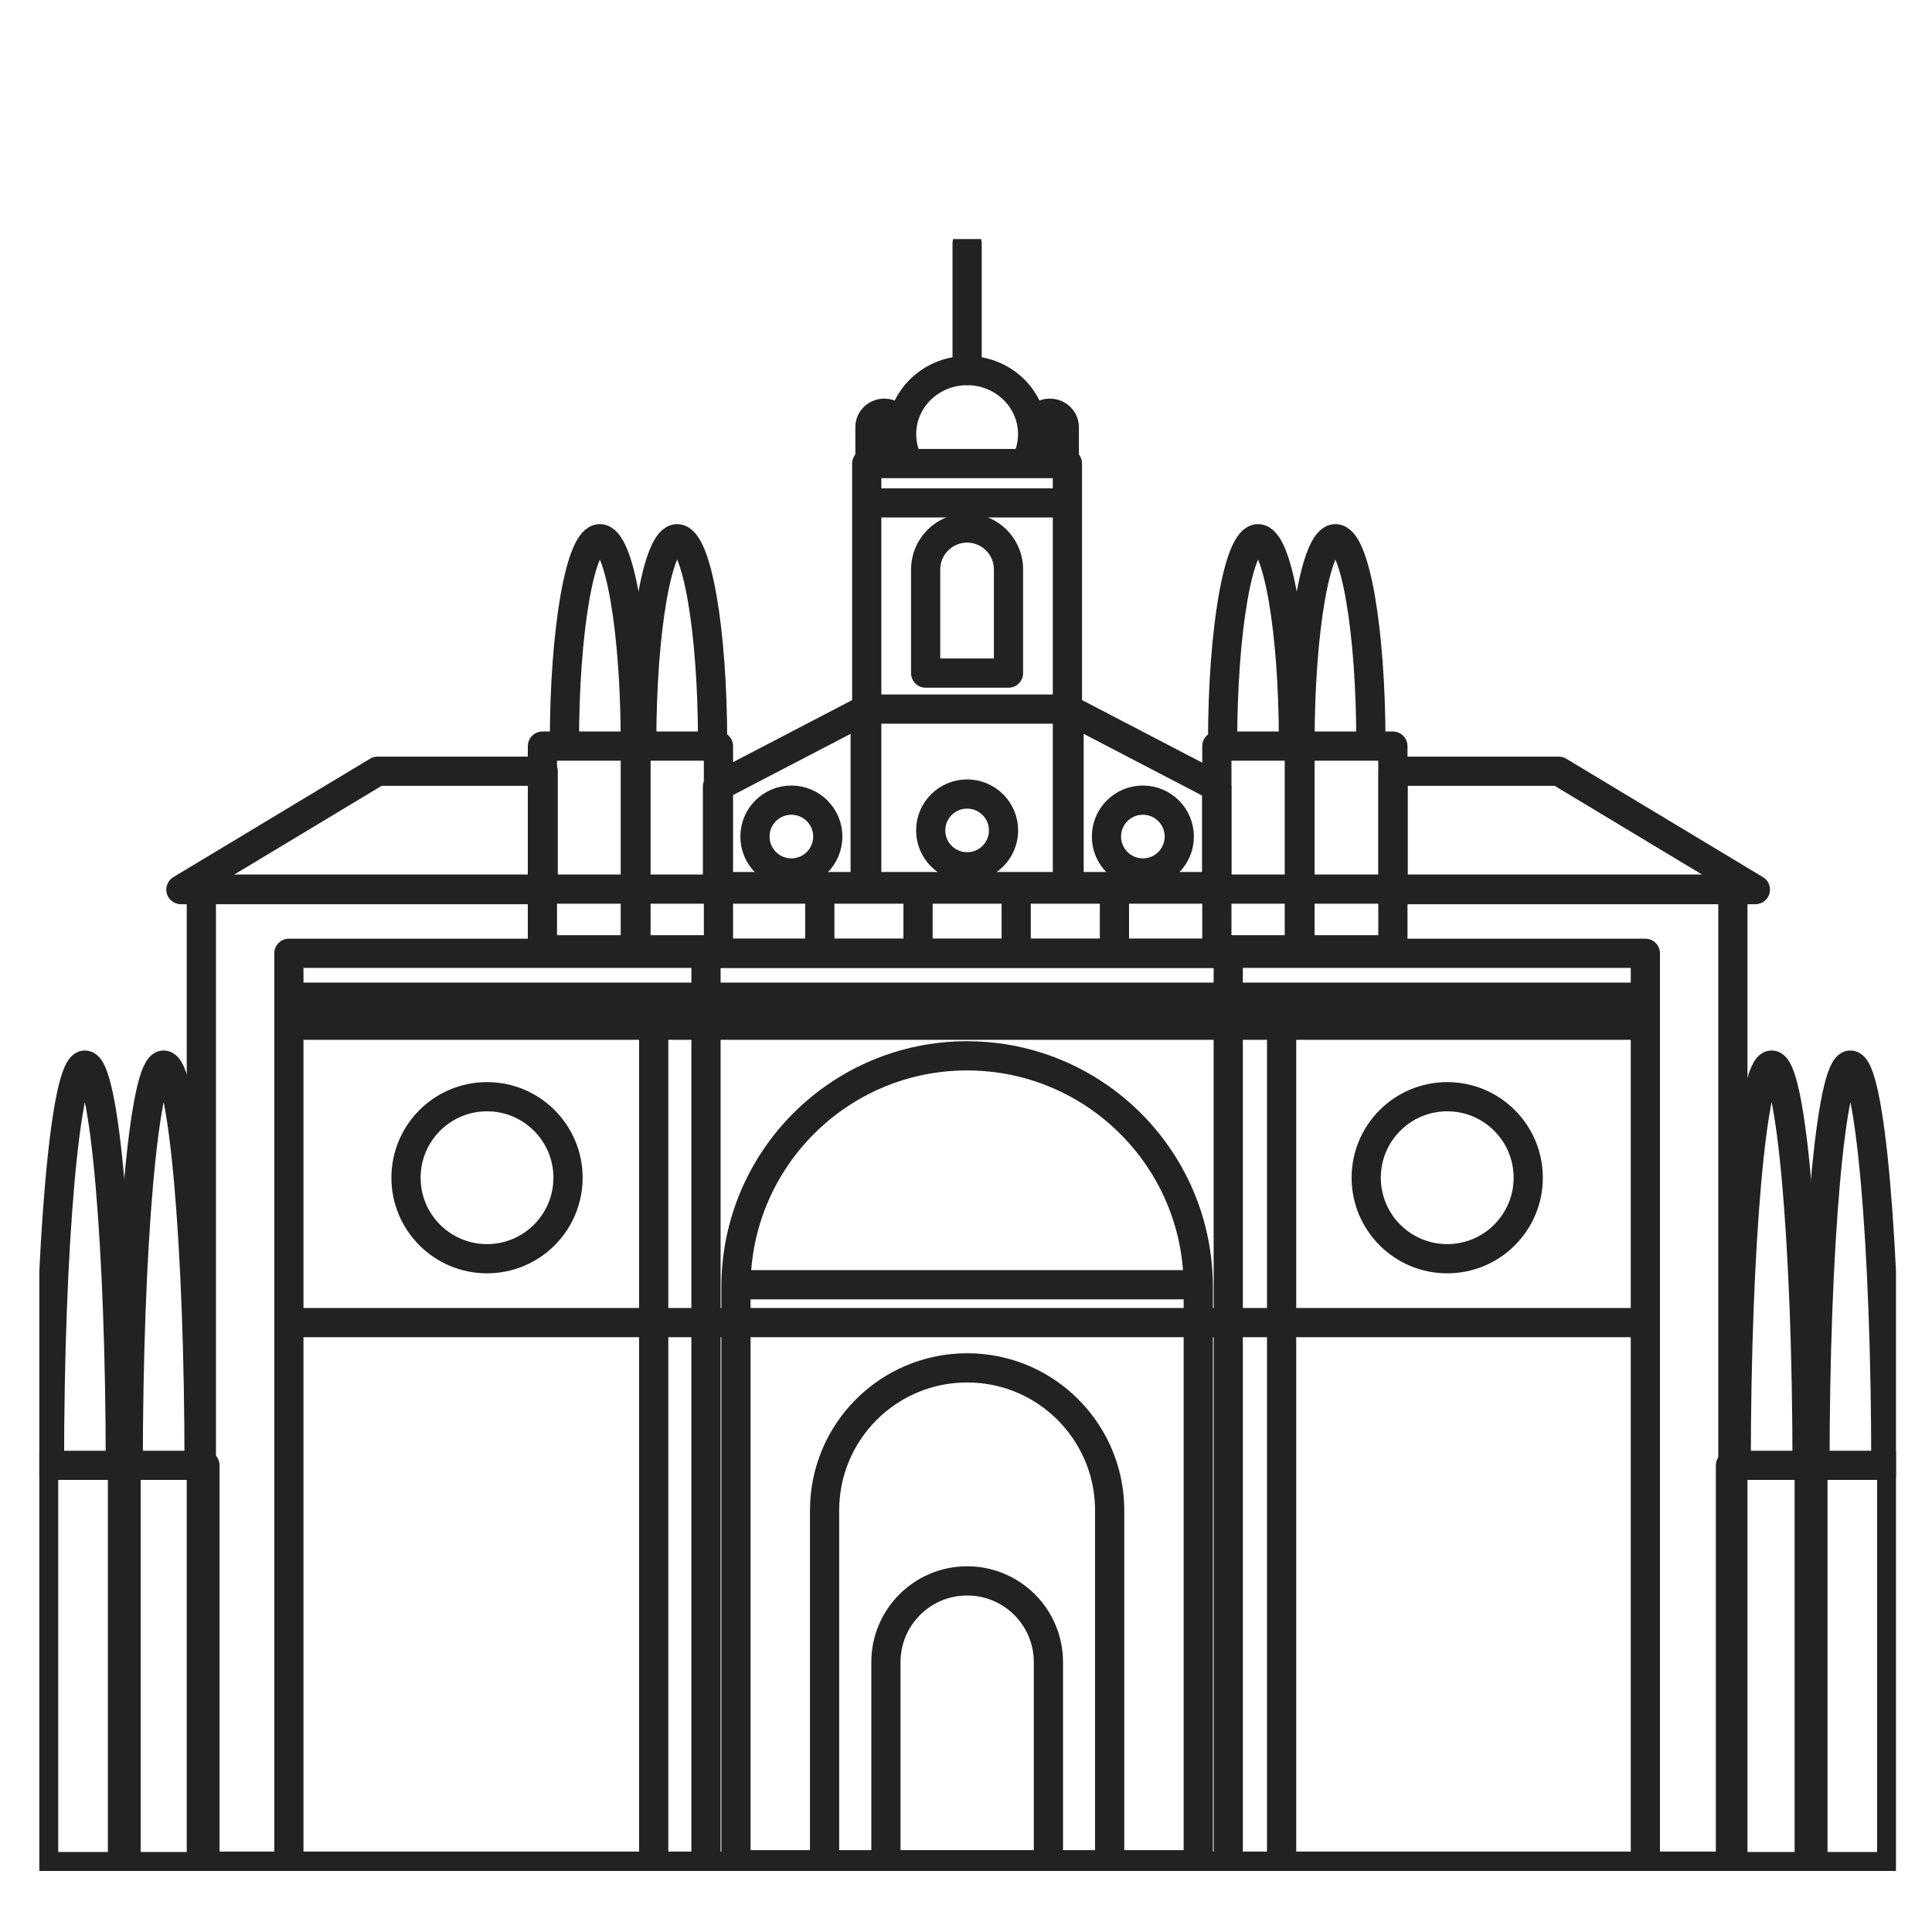
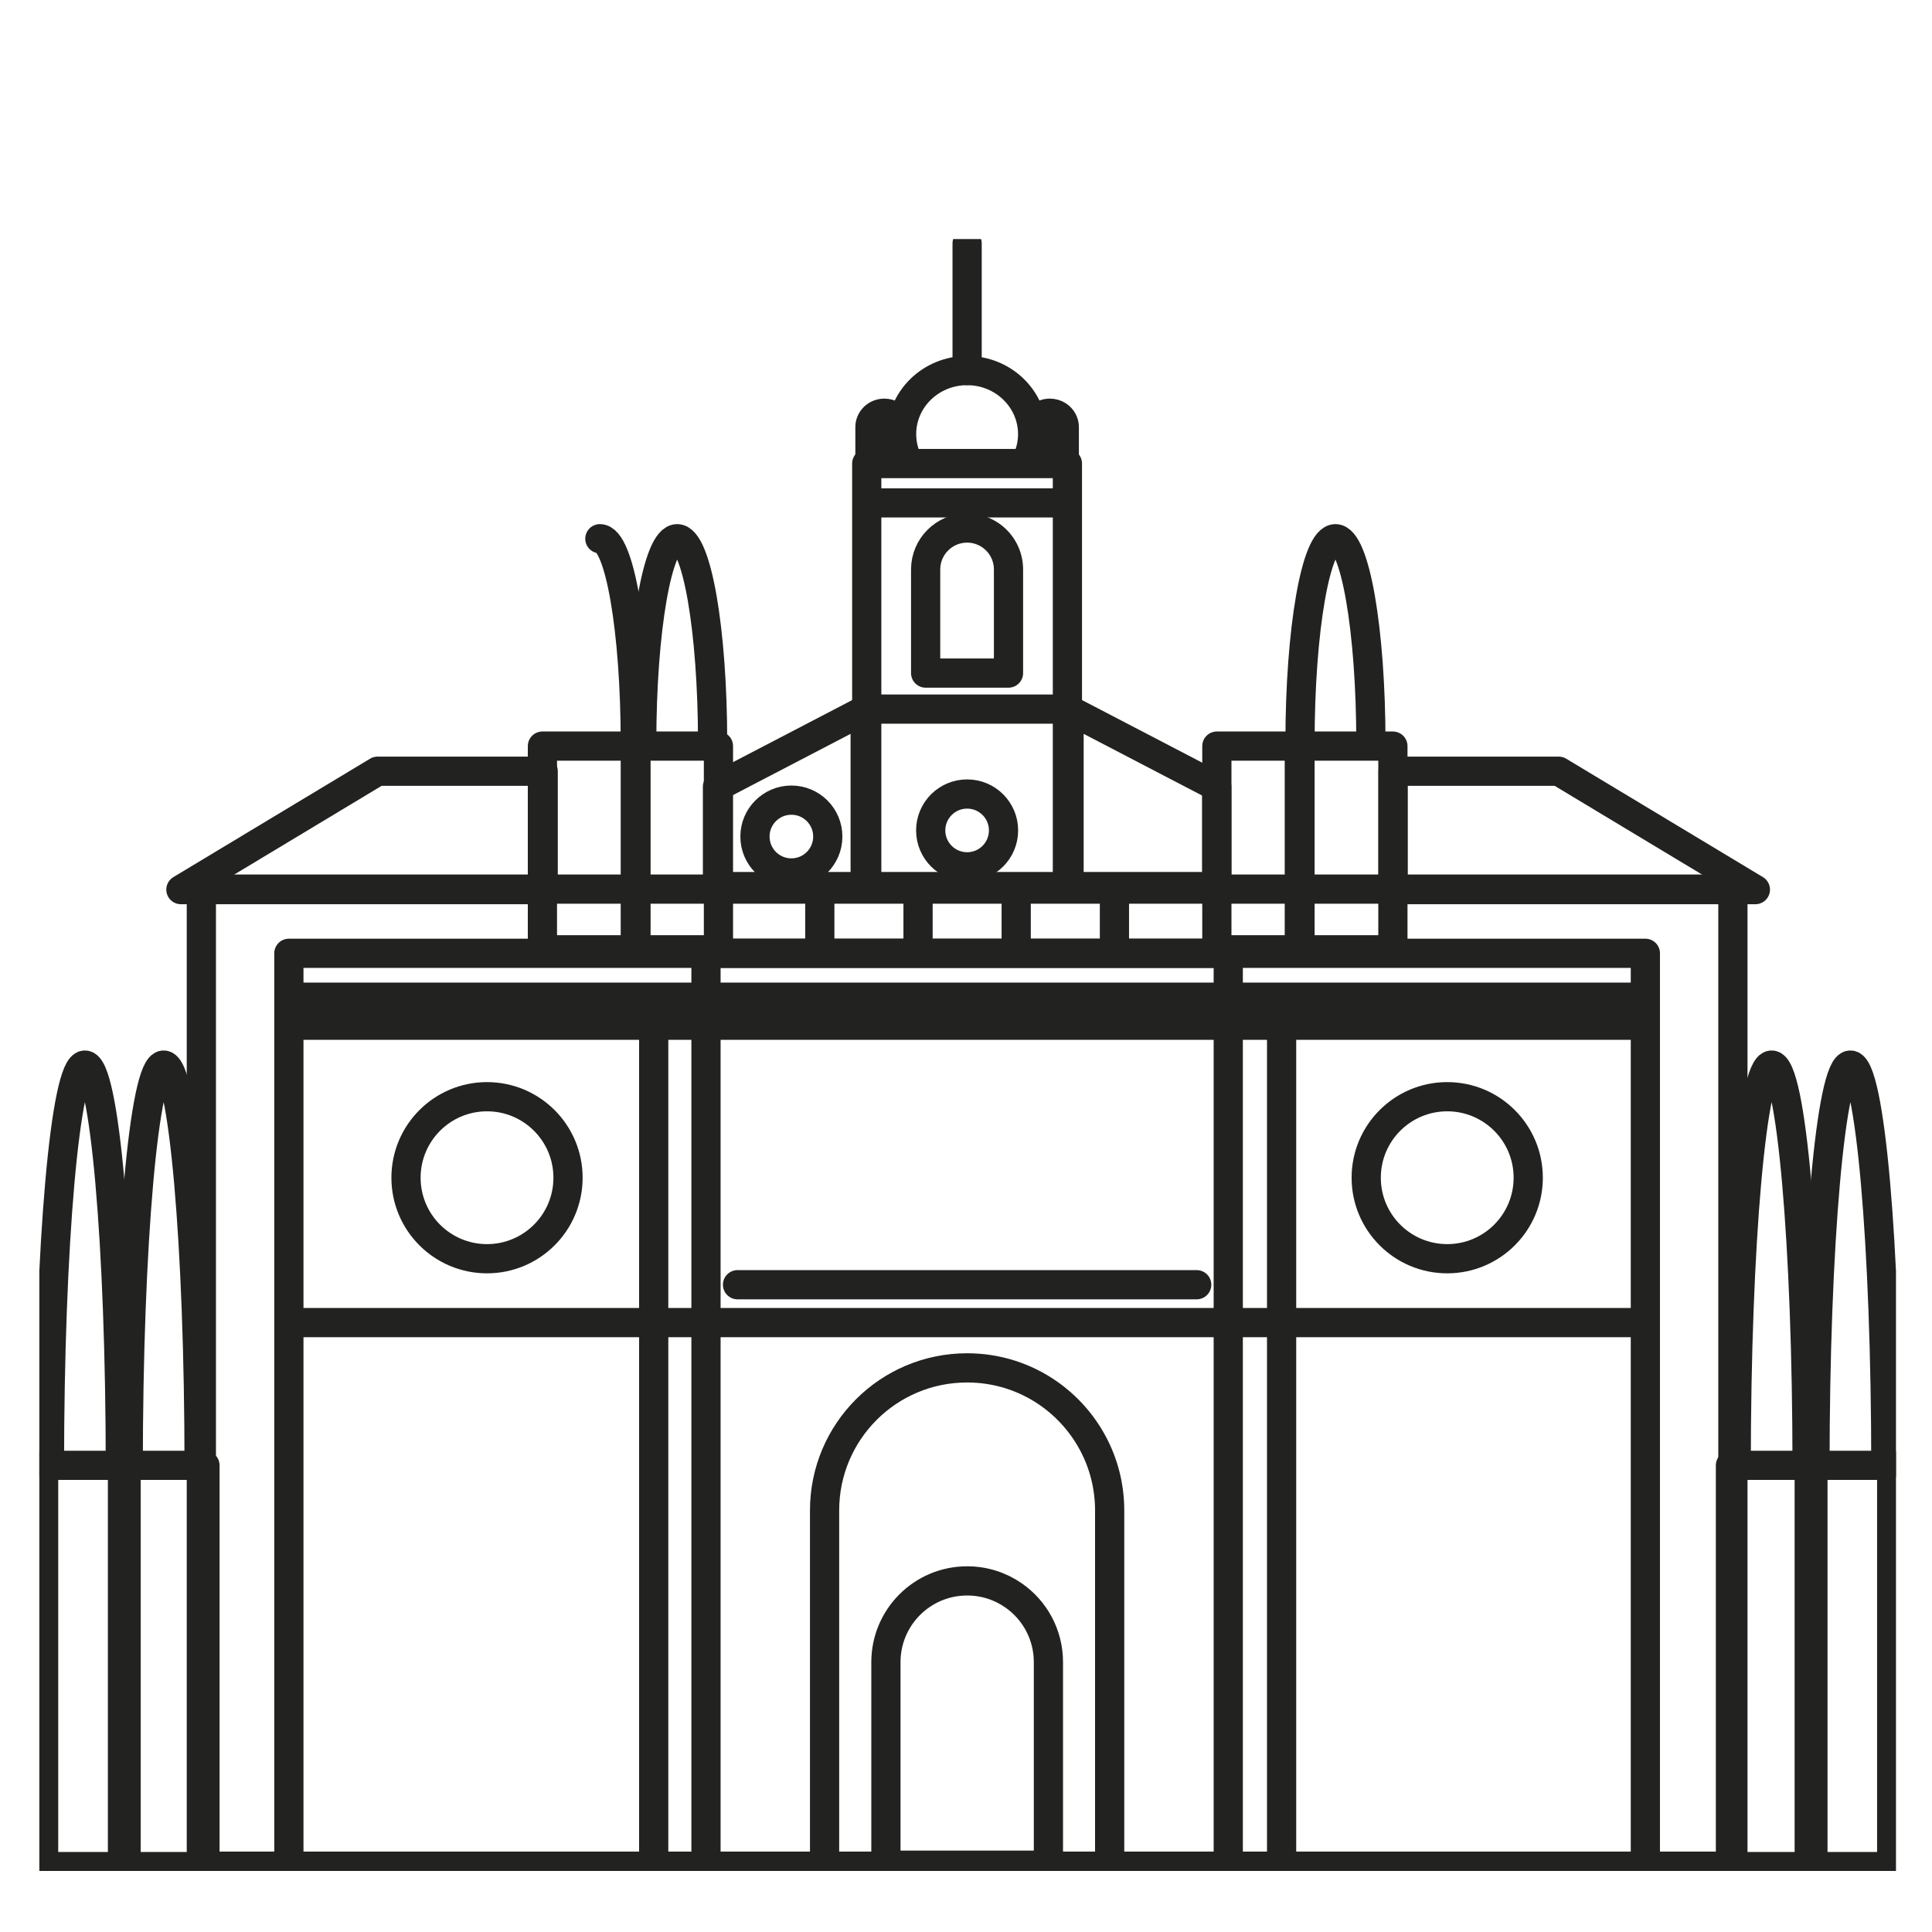
<svg xmlns="http://www.w3.org/2000/svg" id="Capa_1" data-name="Capa 1" viewBox="0 0 198.43 198.43">
  <defs>
    <style>      .cls-1, .cls-2 {        fill: none;      }      .cls-3 {        clip-path: url(#clippath-1);      }      .cls-4 {        clip-path: url(#clippath-3);      }      .cls-5 {        clip-path: url(#clippath-4);      }      .cls-6 {        clip-path: url(#clippath-2);      }      .cls-7 {        clip-path: url(#clippath-7);      }      .cls-8 {        clip-path: url(#clippath-6);      }      .cls-9 {        clip-path: url(#clippath-8);      }      .cls-10 {        clip-path: url(#clippath-5);      }      .cls-2 {        stroke: #222221;        stroke-linecap: round;        stroke-linejoin: round;        stroke-width: 3px;      }      .cls-11 {        clip-path: url(#clippath);      }    </style>
    <clipPath id="clippath">
      <rect class="cls-1" x="4.04" y="24.55" width="190.69" height="167.61" />
    </clipPath>
    <clipPath id="clippath-1">
      <rect class="cls-1" x="4.04" y="24.55" width="190.69" height="167.61" />
    </clipPath>
    <clipPath id="clippath-2">
      <rect class="cls-1" x="4.04" y="24.55" width="190.69" height="167.61" />
    </clipPath>
    <clipPath id="clippath-3">
      <rect class="cls-1" x="4.04" y="24.55" width="190.69" height="167.61" />
    </clipPath>
    <clipPath id="clippath-4">
      <rect class="cls-1" x="4.04" y="24.55" width="190.69" height="167.61" />
    </clipPath>
    <clipPath id="clippath-5">
      <rect class="cls-1" x="4.04" y="24.55" width="190.69" height="167.61" />
    </clipPath>
    <clipPath id="clippath-6">
-       <rect class="cls-1" x="4.04" y="24.55" width="190.69" height="167.61" />
-     </clipPath>
+       </clipPath>
    <clipPath id="clippath-7">
      <rect class="cls-1" x="4.04" y="24.55" width="190.69" height="167.61" />
    </clipPath>
    <clipPath id="clippath-8">
      <rect class="cls-1" x="4.04" y="24.55" width="190.69" height="167.61" />
    </clipPath>
  </defs>
  <g class="cls-11">
    <path class="cls-2" d="M93.36,47.61h11.93c.49-.9.77-1.93.77-3.02,0-3.61-3.02-6.53-6.73-6.53s-6.73,2.92-6.73,6.53c0,1.09.28,2.12.77,3.02ZM93.36,47.61h-4.34v43.45h20.61v-43.45h-4.34" />
  </g>
  <polygon class="cls-2" points="180.29 91.37 160.09 79.21 143.08 79.21 143.08 91.37 180.29 91.37" />
  <polygon class="cls-2" points="18.58 91.37 38.78 79.21 55.79 79.21 55.79 91.37 18.58 91.37" />
  <g class="cls-3">
    <rect class="cls-2" x="29.67" y="97.91" width="139.32" height="93.8" />
  </g>
  <line class="cls-2" x1="29.87" y1="102.42" x2="168.79" y2="102.42" />
  <line class="cls-2" x1="29.87" y1="105.3" x2="168.79" y2="105.3" />
  <line class="cls-2" x1="29.87" y1="135.84" x2="168.79" y2="135.84" />
  <g class="cls-6">
    <circle class="cls-2" cx="50.02" cy="120.96" r="8.32" />
    <circle class="cls-2" cx="148.64" cy="120.96" r="8.32" />
-     <path class="cls-2" d="M99.33,108.44h0c-13.11,0-23.74,10.63-23.74,23.74v59.34h47.48v-59.34c0-8.08-4.03-15.21-10.2-19.5-3.84-2.67-8.51-4.24-13.54-4.24Z" />
    <path class="cls-2" d="M99.33,140.49h0c-8.09,0-14.64,6.55-14.64,14.64v36.59h29.28v-36.59c0-4.98-2.49-9.38-6.29-12.03-2.37-1.65-5.25-2.61-8.35-2.61Z" />
    <rect class="cls-2" x="72.51" y="97.91" width="53.64" height="93.8" />
  </g>
  <line class="cls-2" x1="75.75" y1="131.95" x2="122.91" y2="131.95" />
  <line class="cls-2" x1="89.06" y1="72.83" x2="109.6" y2="72.83" />
  <line class="cls-2" x1="89.66" y1="51.65" x2="109" y2="51.65" />
  <g class="cls-4">
    <path class="cls-2" d="M99.33,162.37h0c-4.61,0-8.34,3.74-8.34,8.34v20.86h16.69v-20.86c0-2.84-1.42-5.35-3.58-6.85-1.35-.94-2.99-1.49-4.76-1.49Z" />
    <path class="cls-2" d="M99.33,54.23h0c-2.35,0-4.26,1.91-4.26,4.26v10.64h8.51v-10.64c0-1.45-.72-2.73-1.83-3.5-.69-.48-1.53-.76-2.43-.76Z" />
    <path class="cls-2" d="M107.83,42.44h0c-.82,0-1.48.64-1.48,1.42v3.56h2.96v-3.56c0-.48-.25-.91-.64-1.17-.24-.16-.53-.25-.85-.25Z" />
    <path class="cls-2" d="M90.83,42.44h0c-.82,0-1.48.64-1.48,1.42v3.56h2.96v-3.56c0-.48-.25-.91-.64-1.17-.24-.16-.53-.25-.85-.25Z" />
    <line class="cls-2" x1="99.33" y1="38.06" x2="99.33" y2="25" />
  </g>
  <rect class="cls-2" x="55.71" y="76.63" width="9.54" height="20.92" />
  <rect class="cls-2" x="65.32" y="76.63" width="8.47" height="20.92" />
  <g class="cls-5">
-     <path class="cls-2" d="M65.25,76.25c0-11.55-1.63-20.92-3.64-20.92s-3.64,9.37-3.64,20.92" />
+     <path class="cls-2" d="M65.25,76.25c0-11.55-1.63-20.92-3.64-20.92" />
    <path class="cls-2" d="M73.19,76.25c0-11.55-1.63-20.92-3.64-20.92s-3.64,9.37-3.64,20.92" />
  </g>
  <rect class="cls-2" x="133.52" y="76.63" width="9.54" height="20.92" />
  <rect class="cls-2" x="124.98" y="76.63" width="8.47" height="20.92" />
  <g class="cls-10">
    <path class="cls-2" d="M133.52,76.25c0-11.55,1.63-20.92,3.64-20.92s3.64,9.37,3.64,20.92" />
-     <path class="cls-2" d="M125.57,76.25c0-11.55,1.63-20.92,3.64-20.92s3.64,9.37,3.64,20.92" />
    <circle class="cls-2" cx="99.33" cy="85.29" r="3.74" />
  </g>
  <polygon class="cls-2" points="124.97 80.8 124.97 91.06 109.8 91.06 109.8 72.9 124.97 80.8" />
  <g class="cls-8">
    <circle class="cls-2" cx="117.38" cy="85.92" r="3.74" />
  </g>
  <polygon class="cls-2" points="73.69 80.8 73.69 91.06 88.86 91.06 88.86 72.9 73.69 80.8" />
  <g class="cls-7">
    <circle class="cls-2" cx="81.28" cy="85.92" r="3.74" />
    <line class="cls-2" x1="67.14" y1="102.55" x2="67.14" y2="191.67" />
    <line class="cls-2" x1="131.63" y1="102.55" x2="131.63" y2="191.67" />
    <rect class="cls-2" x="20.68" y="91.32" width="157.3" height="100.35" />
  </g>
  <line class="cls-2" x1="84.2" y1="91.19" x2="84.2" y2="97.55" />
  <line class="cls-2" x1="94.29" y1="91.19" x2="94.29" y2="97.55" />
  <line class="cls-2" x1="104.37" y1="91.19" x2="104.37" y2="97.55" />
  <line class="cls-2" x1="114.46" y1="91.19" x2="114.46" y2="97.55" />
  <g class="cls-9">
    <rect class="cls-2" x="12.58" y="150.5" width="8.47" height="41.21" />
    <rect class="cls-2" x="185.82" y="150.5" width="8.47" height="41.21" />
    <rect class="cls-2" x="4.48" y="150.5" width="8.47" height="41.21" />
    <rect class="cls-2" x="177.73" y="150.5" width="8.47" height="41.21" />
    <path class="cls-2" d="M20.45,150.6c0-22.76-1.63-41.21-3.64-41.21s-3.64,18.45-3.64,41.21" />
    <path class="cls-2" d="M193.69,150.6c0-22.76-1.63-41.21-3.64-41.21s-3.64,18.45-3.64,41.21" />
    <path class="cls-2" d="M12.36,150.6c0-22.76-1.63-41.21-3.64-41.21s-3.64,18.45-3.64,41.21" />
    <path class="cls-2" d="M185.6,150.6c0-22.76-1.63-41.21-3.64-41.21s-3.64,18.45-3.64,41.21" />
  </g>
</svg>